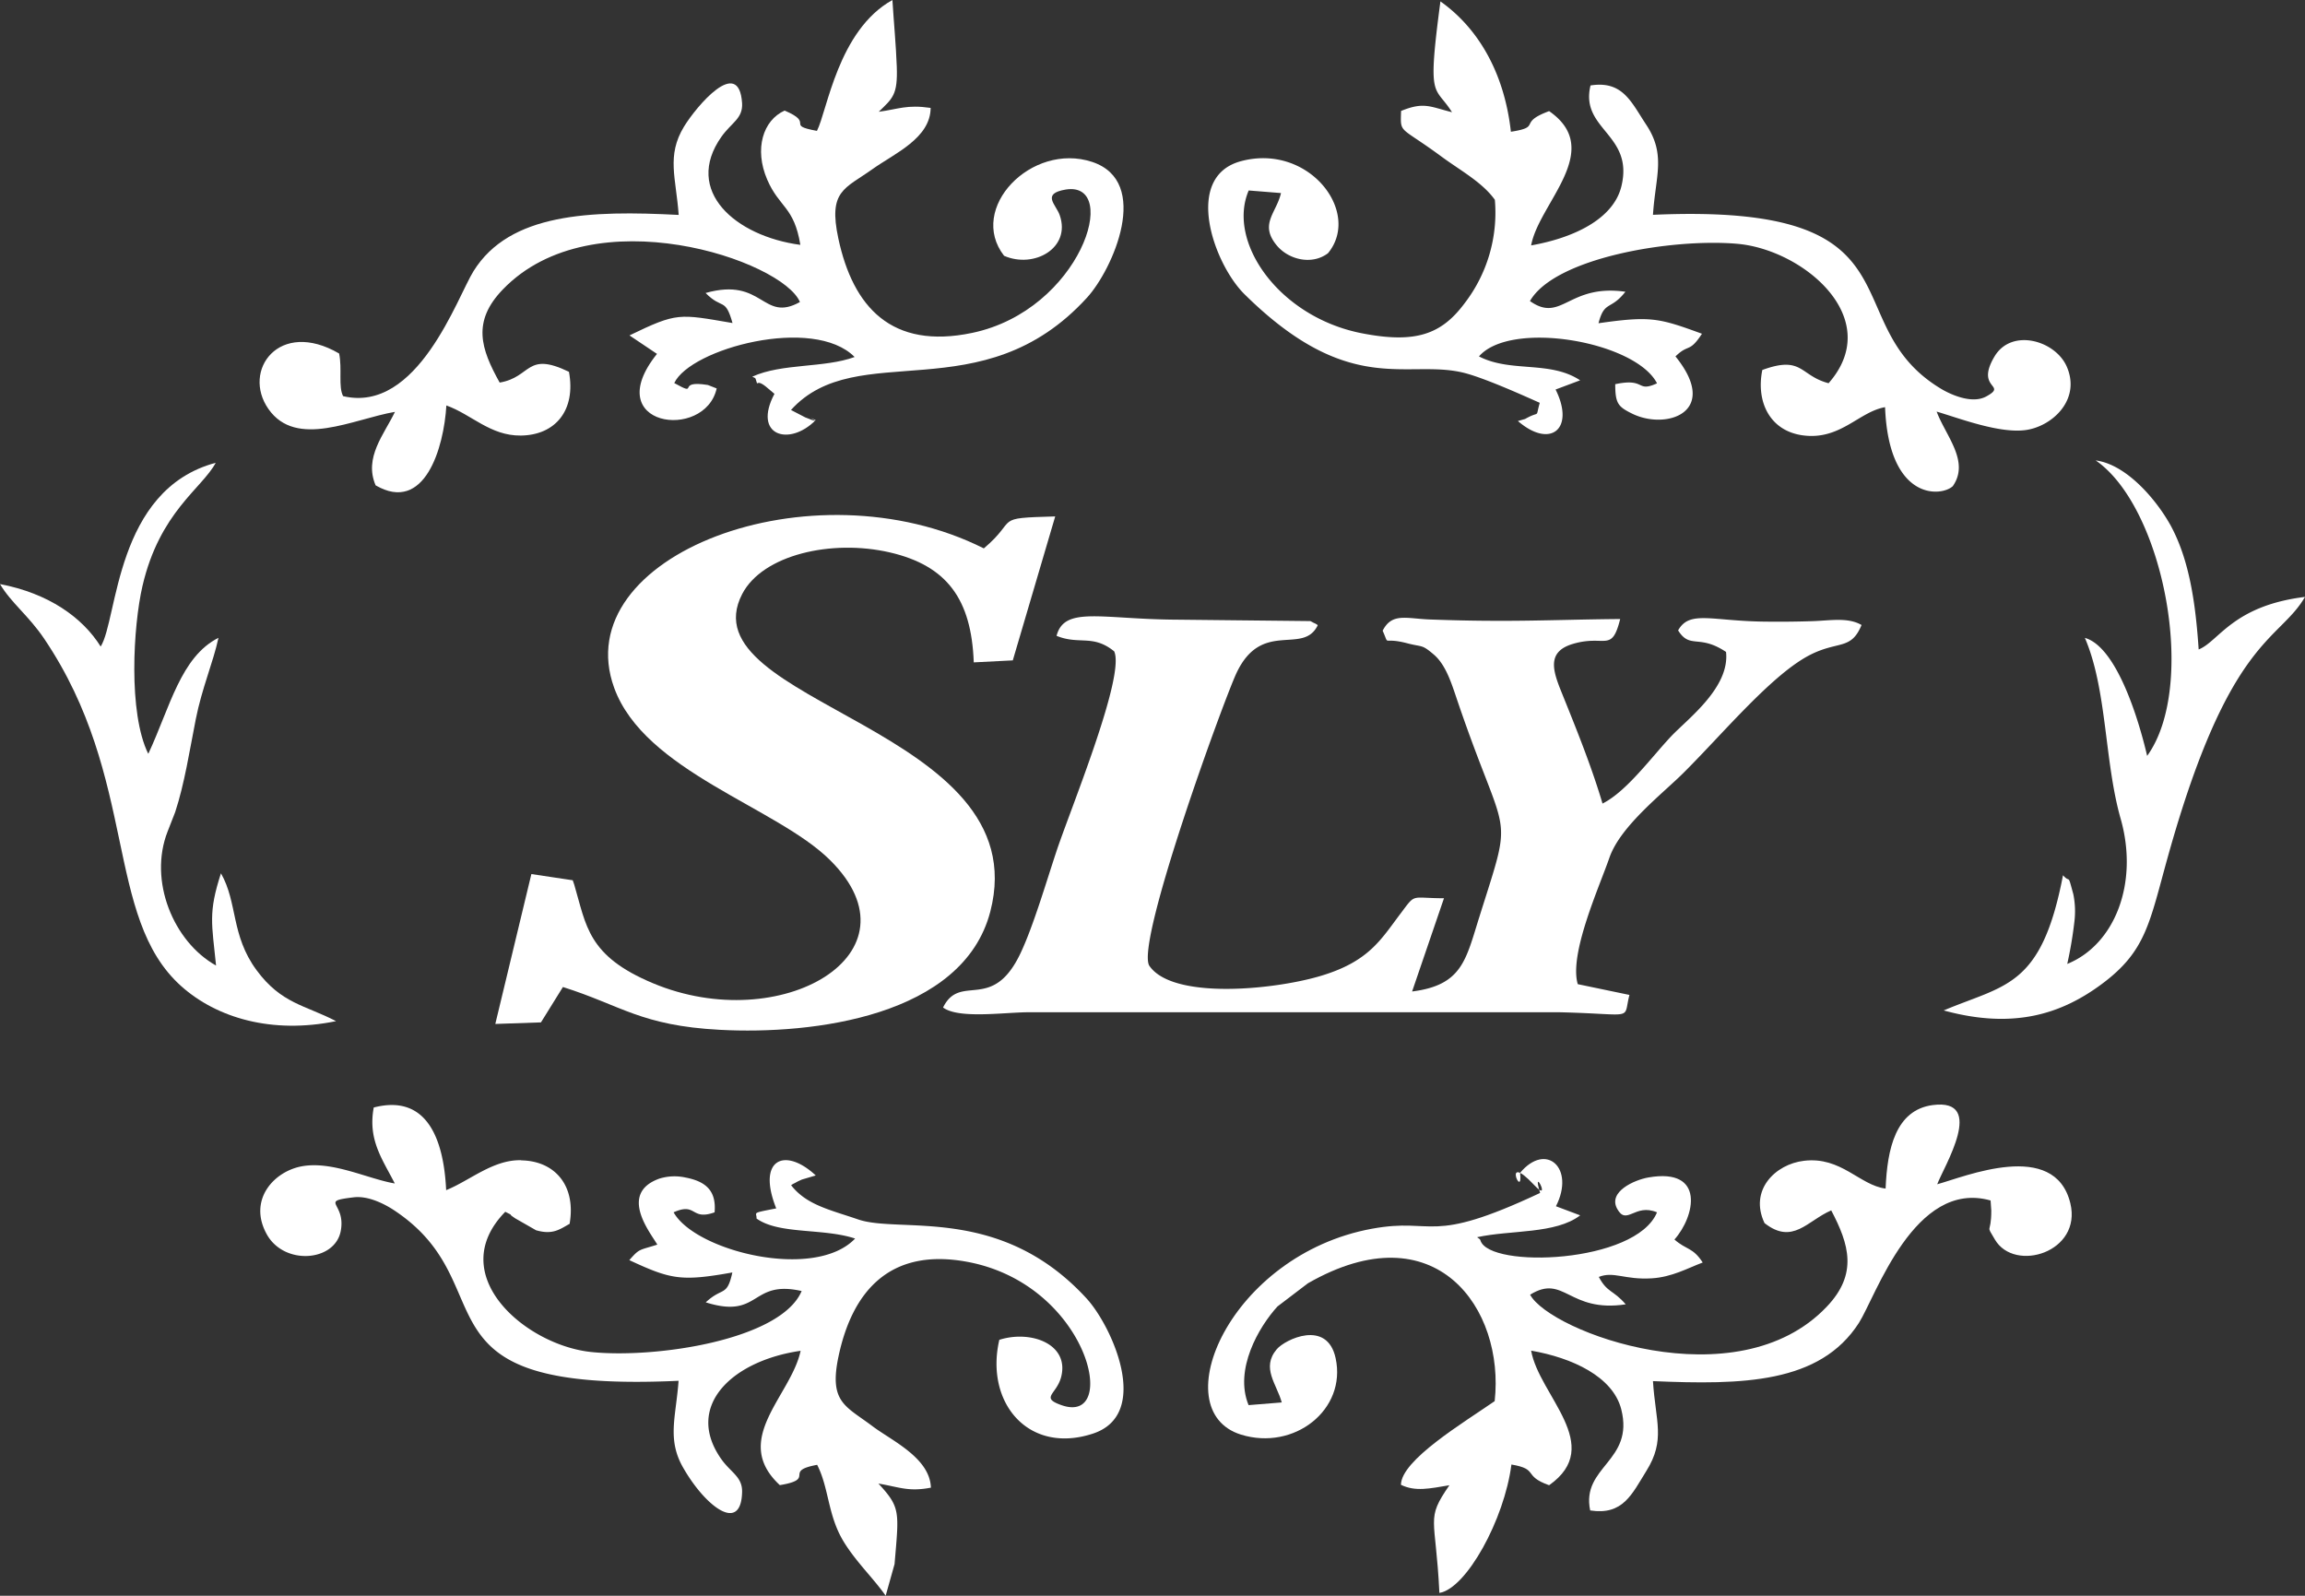
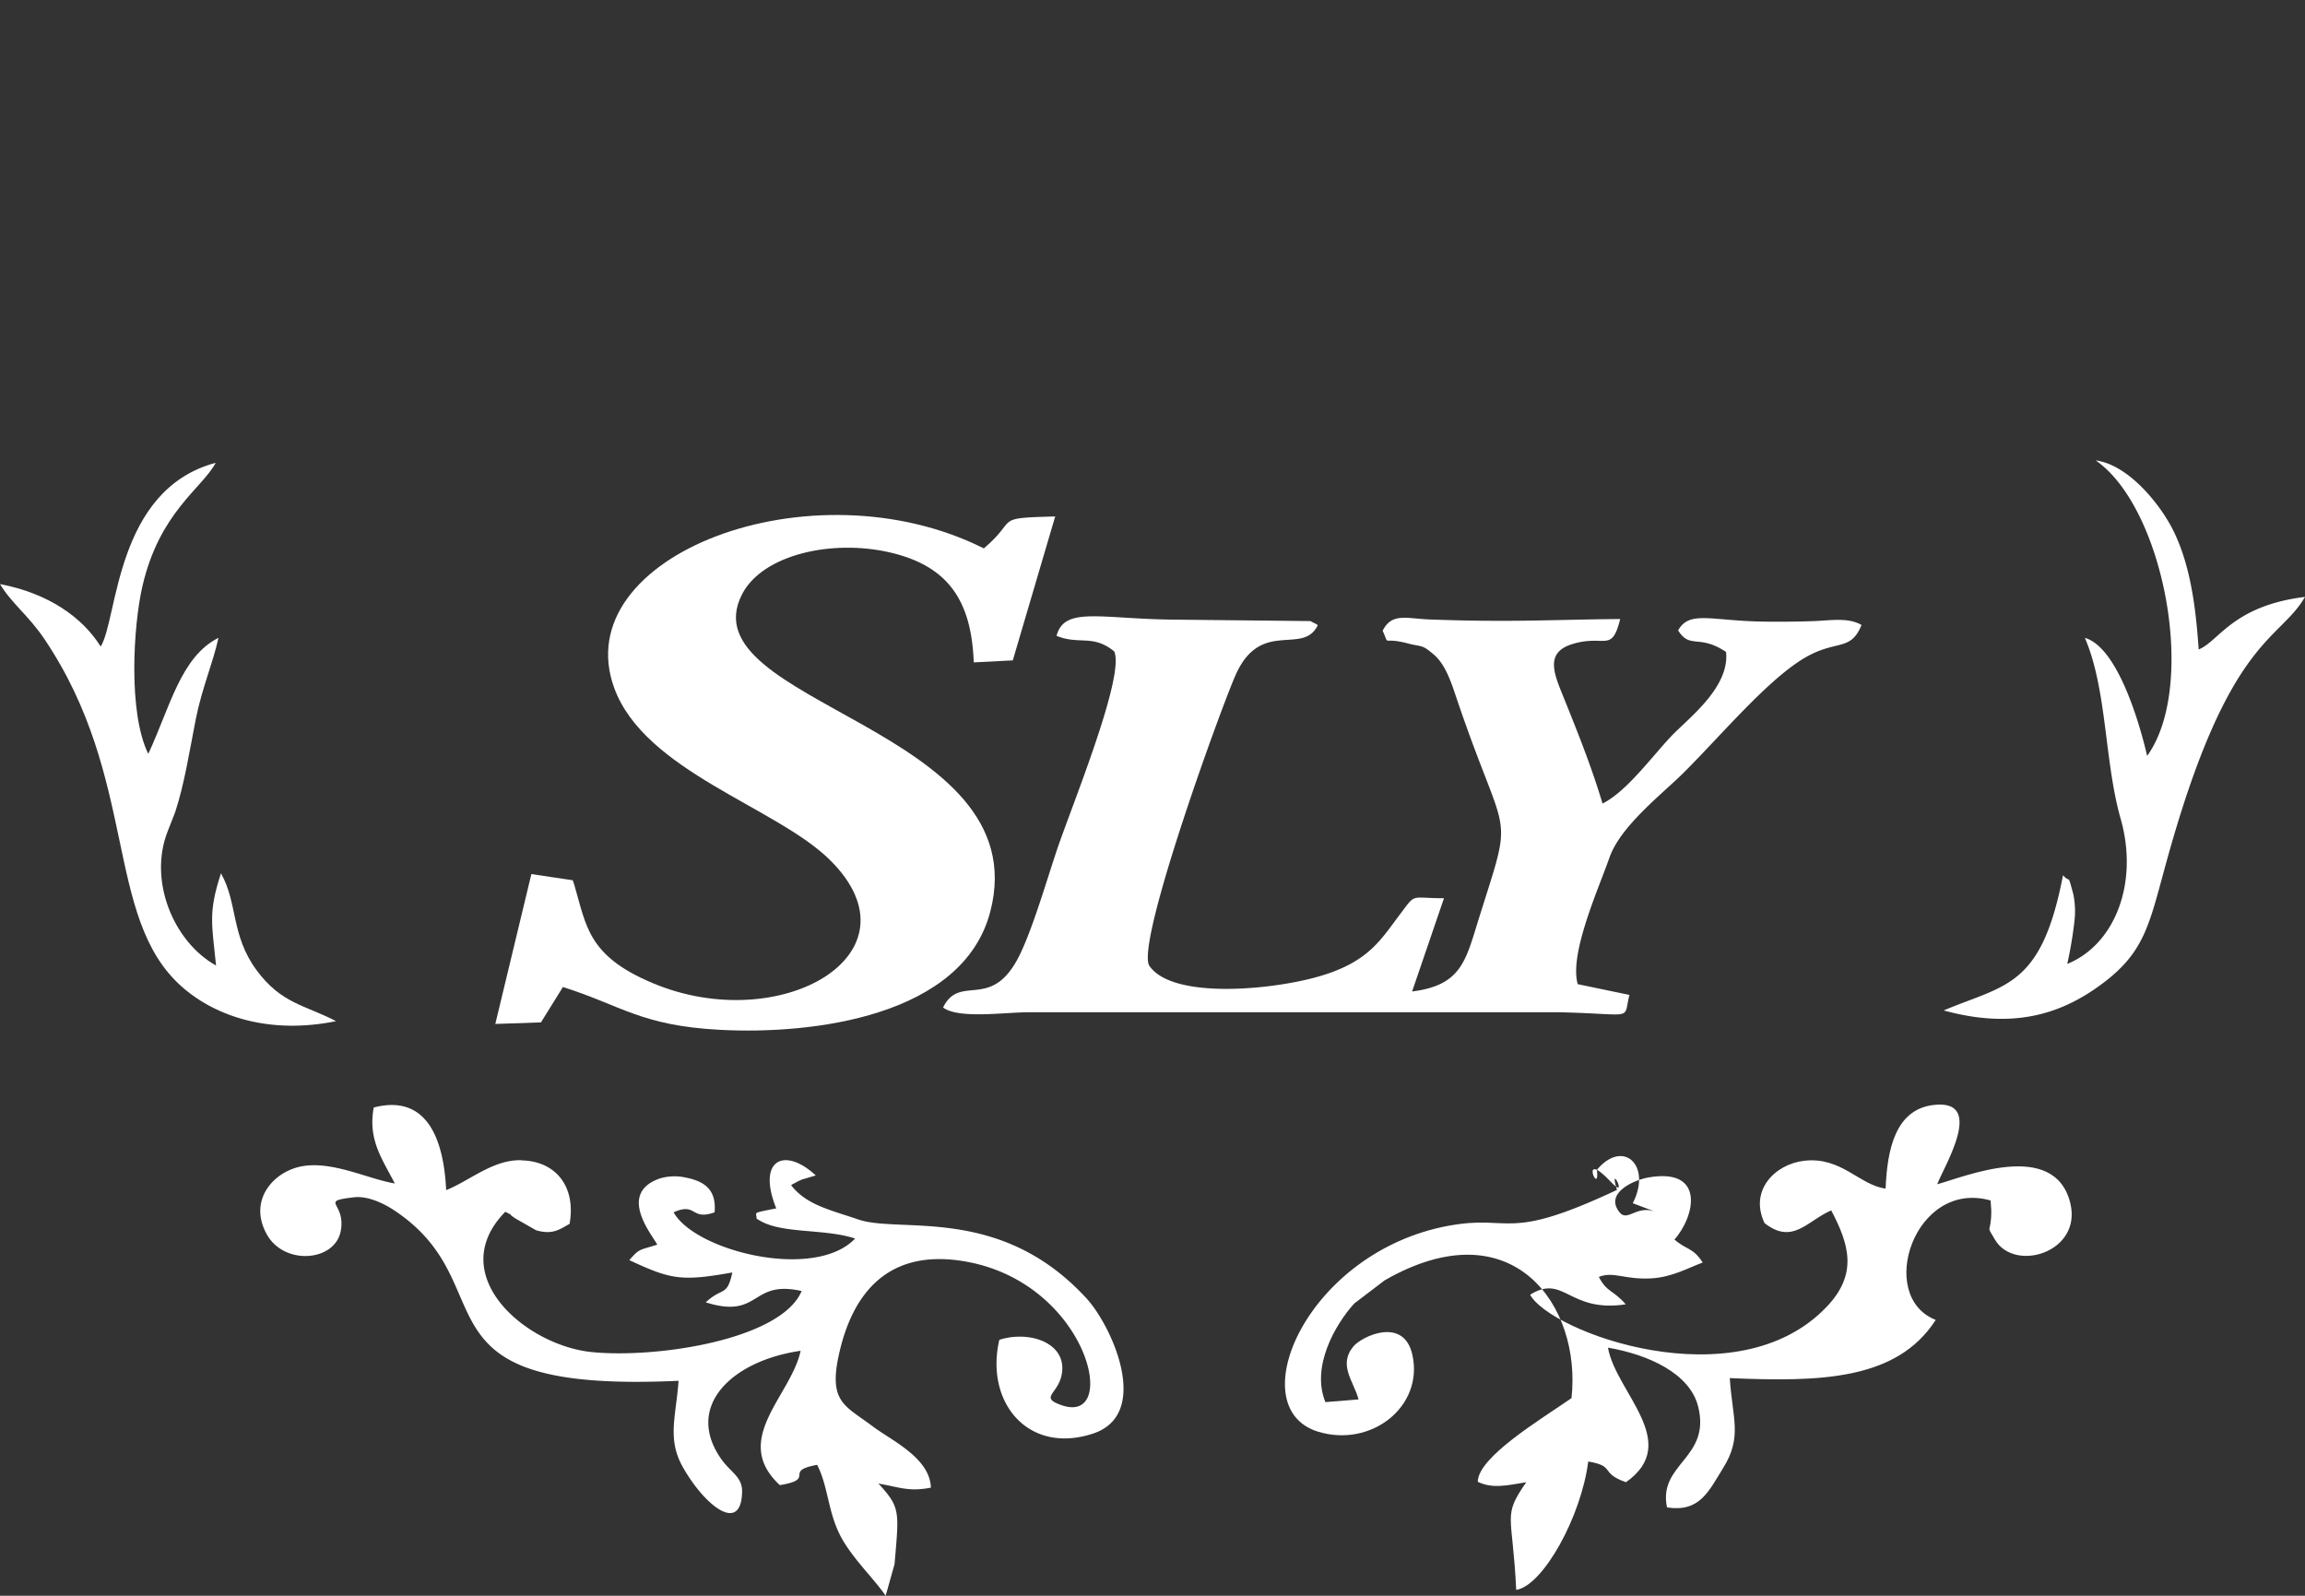
<svg xmlns="http://www.w3.org/2000/svg" id="Warstwa_1" data-name="Warstwa 1" viewBox="0 0 428.14 296.4">
  <rect x="0" y="0" width="428.14" height="296.4" fill="#333333" stroke="none" />
  <defs>
    <style>.cls-1{fill:#fff;fill-rule:evenodd;}</style>
  </defs>
  <g id="Warstwa_1-2" data-name="Warstwa_1">
    <g id="_2657809403616" data-name=" 2657809403616">
      <g id="LOGO">
        <path class="cls-1" d="M332.46,173.31c-2.11-7.12-5-14.2-7.55-20.53-1.69-4.15-2.89-7.68,2-9.15,6.06-1.81,7.22,1.75,8.82-4.63-7.73.05-15.5.37-23.22.33-4,0-8-.1-12-.24-4.47-.15-7.16-1.34-8.9,2.08,1.39,3.1-.32,1.05,4.63,2.35,2.8.73,2.6.14,4.87,2.08s3.3,5.38,4.39,8.59c9.22,27.12,10.56,19.48,4.09,40.08-2.53,8-3.16,12.74-12.51,13.91L303,190.86c-6.25,0-5.17-1-8,2.76-3.74,4.93-5.93,9.06-15.18,11.75-8.65,2.52-27.3,4.35-31.57-2-2.51-4.46,13.89-49.42,16.22-54.36,4.73-10,12.38-3.2,15.09-8.87a2.65,2.65,0,0,0-.69-.4c-.17-.07-.49-.28-.71-.36l-24.58-.26c-14.18-.06-21.08-2.6-22.54,3,4.22,1.73,6.73-.34,10.7,2.88,2.15,4.59-8.44,30.1-10.82,37.45C229.08,188,226.73,196,224.38,201c-5.28,11.22-11.21,3.63-14.42,10.16,2.87,2.11,11,.94,15.57.88h99c14.24.34,11.66,1.61,12.92-3.22l-9.6-2c-1.65-5.59,3.94-17.91,5.88-23.49,2.08-6,10.17-12.11,14-16,7.25-7.24,16.29-18.13,23.31-21.69,5.24-2.65,7.58-.82,9.52-5.53-2.47-1.45-5.71-.84-9-.72-3,.1-6,.13-9,.09-9.93-.11-13.95-2.15-16.07,1.63,2.23,3.55,3.85.63,8.9,4,.73,6.62-7.11,12.42-10.17,15.65-3.65,3.86-8.28,10.25-12.73,12.49Z" transform="translate(-34.79 -24.02)" />
        <path class="cls-1" d="M230.79,119.94c-11.81.33-6.68.39-13.26,5.94-32-16.07-77.57,1.38-68.66,25.9,5.66,15.56,30.16,22.12,40.1,32,17.56,17.38-9.18,32.8-32.89,22.87-12.17-5.09-12.37-10.69-14.63-18.32-.07-.24-.21-.61-.28-.81l-7.68-1.15-6.7,27.84,8.48-.29,4.08-6.57c10.85,3.42,14.46,7.17,29.14,7.95,17.32.93,45.18-2.5,50.24-21.95,8.92-34.29-56.69-38.56-46.08-59,3.79-7.28,16.59-10.23,27.44-7.72,10.62,2.47,15.14,8.71,15.57,20.42l7.25-.37Z" transform="translate(-34.79 -24.02)" />
-         <path class="cls-1" d="M394.61,244c1.23-3.28,9.18-16.05-.84-14.72-6.88.92-8.44,8.14-8.74,15.51-4.83-.61-8.24-6-15.17-5.16-5.31.62-10.22,5.45-7.32,11.57,5.25,4.12,7.95-.45,12.39-2.36,3.31,6.3,5,11.8-.85,17.91-16.72,17.58-51.36,4.67-55.08-2.25,6.34-3.93,7.12,3.4,17.76,1.79-2.33-2.71-3.43-2.13-5-5.09,2.76-1.11,4.79.57,9.83.26,3.8-.24,6.64-1.88,9.47-2.94-1.86-2.86-3-2.29-5.25-4.27,3.79-4.24,5.84-13.38-4.82-11.53-2.61.45-7.58,2.65-5.81,5.84s3.26-1.1,7.39.64c-3.89,9.51-31.16,10.49-32.79,5.23-.11-.38-.42-.39-.62-.61,6.26-1.37,14.58-.56,19.14-4.06l-4.5-1.69c3.61-7.08-1.82-12-6.66-6.21.6,5.29-3.52-4.26,2.63,2.28,3.41,3.63-.57-4.06,1.09,1.46-20.92,9.84-19.38,4.47-31.26,6.65-26.35,4.85-38.75,33.76-24.29,38.24,9.87,3.05,19.64-4.63,17.57-14.19-1.57-7.3-9.41-3.49-10.94-1.67-2.92,3.46,0,6.45.93,9.88l-6.16.5c-2.72-6.6,1.9-14.53,5.36-18.32l5.66-4.31c23.77-13.63,36.59,4.74,34.69,21.89-5.78,4-17.37,10.95-17.41,15.54,2.69,1.31,5.36.69,9,.08-4.48,6.5-2.54,5.64-1.86,20,5-.8,12.07-13.61,13.38-23.85,5.19.89,2,2.06,7,3.85,10.47-7.37-1.87-16.67-3.34-25,7.64,1.32,15.19,4.83,16.74,10.89,2.47,9.71-7.49,10.6-5.77,18.79,6.09.94,7.74-3,10.43-7.33,3.62-5.79,1.7-9.2,1.23-16.69,16.62.71,31,.47,38.25-10.81C383.2,264.82,390.4,243,404.53,247l.13,1.87c0,4.65-1.13,2.33.68,5.4,3.66,6.19,16.22,2.35,14-6.77-2.92-11.95-19.64-4.89-24.73-3.51Z" transform="translate(-34.79 -24.02)" />
-         <path class="cls-1" d="M186.53,48.33c-6-1.1-.3-1.36-6-3.77-4,1.79-5.69,7.11-3.24,12.81,2.24,5.22,5,5,6.16,12.13-12-1.59-21.78-10-14.66-20.08,1.86-2.63,4-3.36,3.84-6.23-.58-8.88-8.52.64-10.78,4.33-3.31,5.44-1.48,9.57-1,16.42-16.4-.85-31.38-.38-38.11,10.45-3,4.79-10.37,26.49-24.22,23.21-.92-1.74-.15-5.08-.74-7.92C86.63,83.19,79.64,92.85,84.66,100c5.18,7.39,15.73,1.85,23.49.52-2,4.18-5.81,8.48-3.59,13.65,9.12,5.3,12.68-7,13.14-14.84,4.66,1.66,8.15,5.65,13.83,5.59,6.45-.08,10.26-4.73,8.94-11.84-8-3.87-6.93,1-12.87,2-3.52-6.31-5.16-11.34.59-17.3,16.79-17.42,52-5.35,55.18,2.34-7,3.89-6.77-4.72-17.52-1.68,3.13,3.17,3.63.73,5,5.58-10-1.71-10.24-2-19.14,2.3l5.11,3.43C146,103.25,165.7,106,167.91,96.17l-1.63-.64c-6.17-1-1.4,2.32-6.25-.36,3-6.4,25.86-12.57,33.5-4.84-5.64,2.07-13.51,1.14-19,3.65.19.18.54.12.63.46.52,1.75-.16-.22,1.84,1.35l1.64,1.38c-4.12,7.77,2.76,9.86,7.65,4.89-2.75-1.26,2.44,1.22-1.92-.51l-2.66-1.38c12.31-13.6,35.46.56,55-20.88,4.79-5.26,12-21.54.93-25.2-11.26-3.71-23.19,8.63-16.35,17.44,5.55,2.43,12.46-1.42,10.34-7.53-.68-2-3.49-4,1.13-4.78,10.3-1.62,2.77,22.4-17.39,26.63-15,3.15-22.14-4.83-24.86-17.52-1.91-8.91,1.16-9.21,6.34-12.9,4.09-2.91,10.77-5.73,10.8-11.37-4.48-.64-5.91.22-9.64.72,2.6-2.53,3.54-3.11,3.35-8.41-.14-3.9-.56-8.3-.81-12.35C190.43,29.65,188.44,44.65,186.53,48.33Z" transform="translate(-34.79 -24.02)" />
+         <path class="cls-1" d="M394.61,244c1.23-3.28,9.18-16.05-.84-14.72-6.88.92-8.44,8.14-8.74,15.51-4.83-.61-8.24-6-15.17-5.16-5.31.62-10.22,5.45-7.32,11.57,5.25,4.12,7.95-.45,12.39-2.36,3.31,6.3,5,11.8-.85,17.91-16.72,17.58-51.36,4.67-55.08-2.25,6.34-3.93,7.12,3.4,17.76,1.79-2.33-2.71-3.43-2.13-5-5.09,2.76-1.11,4.79.57,9.83.26,3.8-.24,6.64-1.88,9.47-2.94-1.86-2.86-3-2.29-5.25-4.27,3.79-4.24,5.84-13.38-4.82-11.53-2.61.45-7.58,2.65-5.81,5.84s3.26-1.1,7.39.64l-4.5-1.69c3.61-7.08-1.82-12-6.66-6.21.6,5.29-3.52-4.26,2.63,2.28,3.41,3.63-.57-4.06,1.09,1.46-20.92,9.84-19.38,4.47-31.26,6.65-26.35,4.85-38.75,33.76-24.29,38.24,9.87,3.05,19.64-4.63,17.57-14.19-1.57-7.3-9.41-3.49-10.94-1.67-2.92,3.46,0,6.45.93,9.88l-6.16.5c-2.72-6.6,1.9-14.53,5.36-18.32l5.66-4.31c23.77-13.63,36.59,4.74,34.69,21.89-5.78,4-17.37,10.95-17.41,15.54,2.69,1.31,5.36.69,9,.08-4.48,6.5-2.54,5.64-1.86,20,5-.8,12.07-13.61,13.38-23.85,5.19.89,2,2.06,7,3.85,10.47-7.37-1.87-16.67-3.34-25,7.64,1.32,15.19,4.83,16.74,10.89,2.47,9.71-7.49,10.6-5.77,18.79,6.09.94,7.74-3,10.43-7.33,3.62-5.79,1.7-9.2,1.23-16.69,16.62.71,31,.47,38.25-10.81C383.2,264.82,390.4,243,404.53,247l.13,1.87c0,4.65-1.13,2.33.68,5.4,3.66,6.19,16.22,2.35,14-6.77-2.92-11.95-19.64-4.89-24.73-3.51Z" transform="translate(-34.79 -24.02)" />
        <path class="cls-1" d="M131.54,239.52c-5.2-.1-9.5,3.8-13.88,5.56-.44-9.41-3.54-17.92-13.45-15.35-1.11,6,1.57,9.53,3.91,14.11-5-.85-11.48-4.18-17.16-3.21-5.28.91-10.15,6.25-6.63,12.63,3.21,5.84,12.62,5.12,13.74-.54,1.06-5.41-4.18-5.52,2.43-6.31,2.78-.33,5.88,1.35,7.42,2.36,21.44,14.11,1.79,34.1,52.91,31.72-.5,6.86-2.22,11,1,16.39,4.07,7,10.6,12,10.8,4.3.08-2.88-2.1-3.62-3.89-6.18-6.86-9.78,2-18.24,14.76-20.08-1.77,8.36-13,16.48-3.86,24.95,6.91-1.14.46-2.59,6.93-3.77,2.21,4.31,1.95,9.34,4.88,14.19,2.28,3.77,5.59,6.9,7.85,10.12l1.65-5.88c.81-9.71,1.17-10.46-3-14.95,3.93.66,5.57,1.56,9.75.76-.19-5.55-7.29-8.73-10.83-11.4-5-3.77-8.13-4.42-6.34-12.93,2.52-12,9.43-20.3,23.9-17.62,22.54,4.17,28.47,30.47,17.54,26.63-4.08-1.43-.85-2-.05-5.35,1.46-6.05-5.71-8.64-11.51-6.79-2.7,11.6,5.34,21.36,17.36,17.43,11-3.59,3.55-20-1.18-25.14-16-17.42-34.52-12-42.34-14.63-5.26-1.81-9.63-2.68-12.51-6.37a2.81,2.81,0,0,1,.66-.39c.14-.07.49-.28.66-.36l.67-.31,2.58-.76c-5.73-5.34-11-3.06-7.34,6.12-4.83.94-3.58.68-3.66,1.88,4.18,3,12.37,1.75,18.31,3.72-7.49,7.88-29.69,2.35-33.71-4.87,4.31-1.94,3.14,1.6,7.61,0,.34-3.88-1.47-5.72-5.43-6.47a9.51,9.51,0,0,0-4.8.2c-7.75,2.76-1.57,10.21-.41,12.27-3.47,1.1-3.27.69-5.2,2.88,7.69,3.57,9.58,4,19.14,2.29-1,4.59-1.81,2.63-4.94,5.55,10.21,3.22,8.25-4.27,17.81-2.1-3.82,9.07-27.07,12.56-39.05,11.33-12.26-1.26-27.46-14.34-16-26.05,2.39,1.22-.22-.17,1.87,1.23l3.85,2.2c3.13.9,4.4-.19,6.23-1.19,1.23-7.06-2.69-11.67-8.94-11.79Z" transform="translate(-34.79 -24.02)" />
-         <path class="cls-1" d="M304.52,44.87c-4.06-1-5.22-2-9.49-.24-.12,4.37-.4,2.64,7.54,8.5,3.45,2.54,7.56,4.75,9.88,8a27.6,27.6,0,0,1-5.65,19.26c-4.26,5.69-9,7.5-19.07,5.53-15.34-3-25.11-16.94-21-26.52l6,.48c-.87,3.74-4.08,5.78-.77,9.75,2.16,2.59,6.48,3.71,9.5,1.42,6.27-7.62-3.56-20.45-16.14-17.1-10.85,2.88-5.08,19.1.64,24.73C285.84,98.31,296.45,90.4,307.2,93.4c3.94,1.1,10.74,4.17,13.59,5.44-.87,3.1.21,1.33-2.72,3l-1.34.38c6,5.2,10.67,1.51,7-5.85l4.56-1.71c-5.62-3.72-12.88-1.38-18.79-4.44,5.91-6.83,29.1-2.78,33.07,5-3.91,1.78-2-1.07-7.76.16,0,3.62.56,4.19,3.12,5.46,6.35,3.15,16.47-.25,8.07-10.62,2.47-2.42,2.54-.57,4.92-4.21-8-2.92-9.51-3.34-19.22-1.95,1.12-4.29,2.21-2.31,5-5.85-10.63-1.51-11.81,5.9-17.73,1.73,4.56-8,26.19-11.69,38.47-10.64s27.57,13.86,17,25.9c-5.37-1.4-4.81-5.21-12.31-2.46-1.2,5.92,1.4,11.34,7.57,12.15,6.92.91,10.38-4.4,15.23-5.24.68,17.44,10.44,16.67,12.58,14.67,3.21-4.59-1.33-9.36-3-13.85,4.24,1.25,11.7,4.13,16.61,3.42s10.27-5.69,7.53-11.84c-2.15-4.8-10.2-7.11-13.37-1.85-3.7,6.16,2.55,5.21-1.54,7.45-2.65,1.46-6.57-.32-8.37-1.39C375,84.06,393.21,61.62,341.82,63.92c.47-7.24,2.46-11.14-1.27-16.76-2.77-4.18-4.34-8.21-10.33-7.27-2,8.23,8.09,9,5.74,18.71-1.49,6.18-9,9.63-16.77,11,1.42-7.85,13.77-17.71,3.34-24.94-6,2.22-1.19,2.92-7.1,3.83-1.29-11.51-6.47-19.53-13.09-24.21-2.5,18.82-1.09,15.38,2.18,20.63Z" transform="translate(-34.79 -24.02)" />
        <path class="cls-1" d="M62.31,164c-3.72-7.59-2.79-23.64-1.06-31.12,3.19-13.77,11.06-18.13,13.61-22.9-18.73,5-18.17,29.08-21.37,34.13-3.36-5.39-9.68-9.89-18.7-11.6,2.1,3.53,5.3,5.84,8.21,10.15,17.55,26,11.09,51.68,25.46,64.54,6.57,5.87,16.81,8.94,28.75,6.49-5.77-3-10.15-3.22-14.76-9.46-4.8-6.5-3.5-12.56-6.62-18-2.4,7.39-1.68,9.35-.91,17.13-7.94-4.43-12.58-15.78-9-24.89l1.41-3.61c1.75-5.34,2.67-11.41,3.82-17.23s3.23-10.55,4.22-15.14c-7,3.52-9,12.88-13,21.47Z" transform="translate(-34.79 -24.02)" />
        <path class="cls-1" d="M424.05,109.54c12.63,8.68,19,41.82,9.56,54.88-1.69-7.25-5.78-20.29-11.57-21.92,4.14,9.58,3.61,22.93,6.64,33.56,3.42,12-1.09,23.43-9.91,27a75.27,75.27,0,0,0,1.33-7.88,15.89,15.89,0,0,0-.2-5.06c-1.13-4.16-.48-1.89-1.92-3.53-4,20.85-10.67,20.27-22.16,25.11,12.88,3.53,21.78.73,29.36-4.9,8.29-6.14,8.86-11.43,12.31-23.76,11.35-40.63,20.64-39.86,25.44-48.15-13.46,1.65-16,8.28-19.75,9.76-.56-8.38-1.68-16.52-5.19-23C435.37,116.9,429.81,110.29,424.05,109.54Z" transform="translate(-34.79 -24.02)" />
      </g>
    </g>
  </g>
</svg>